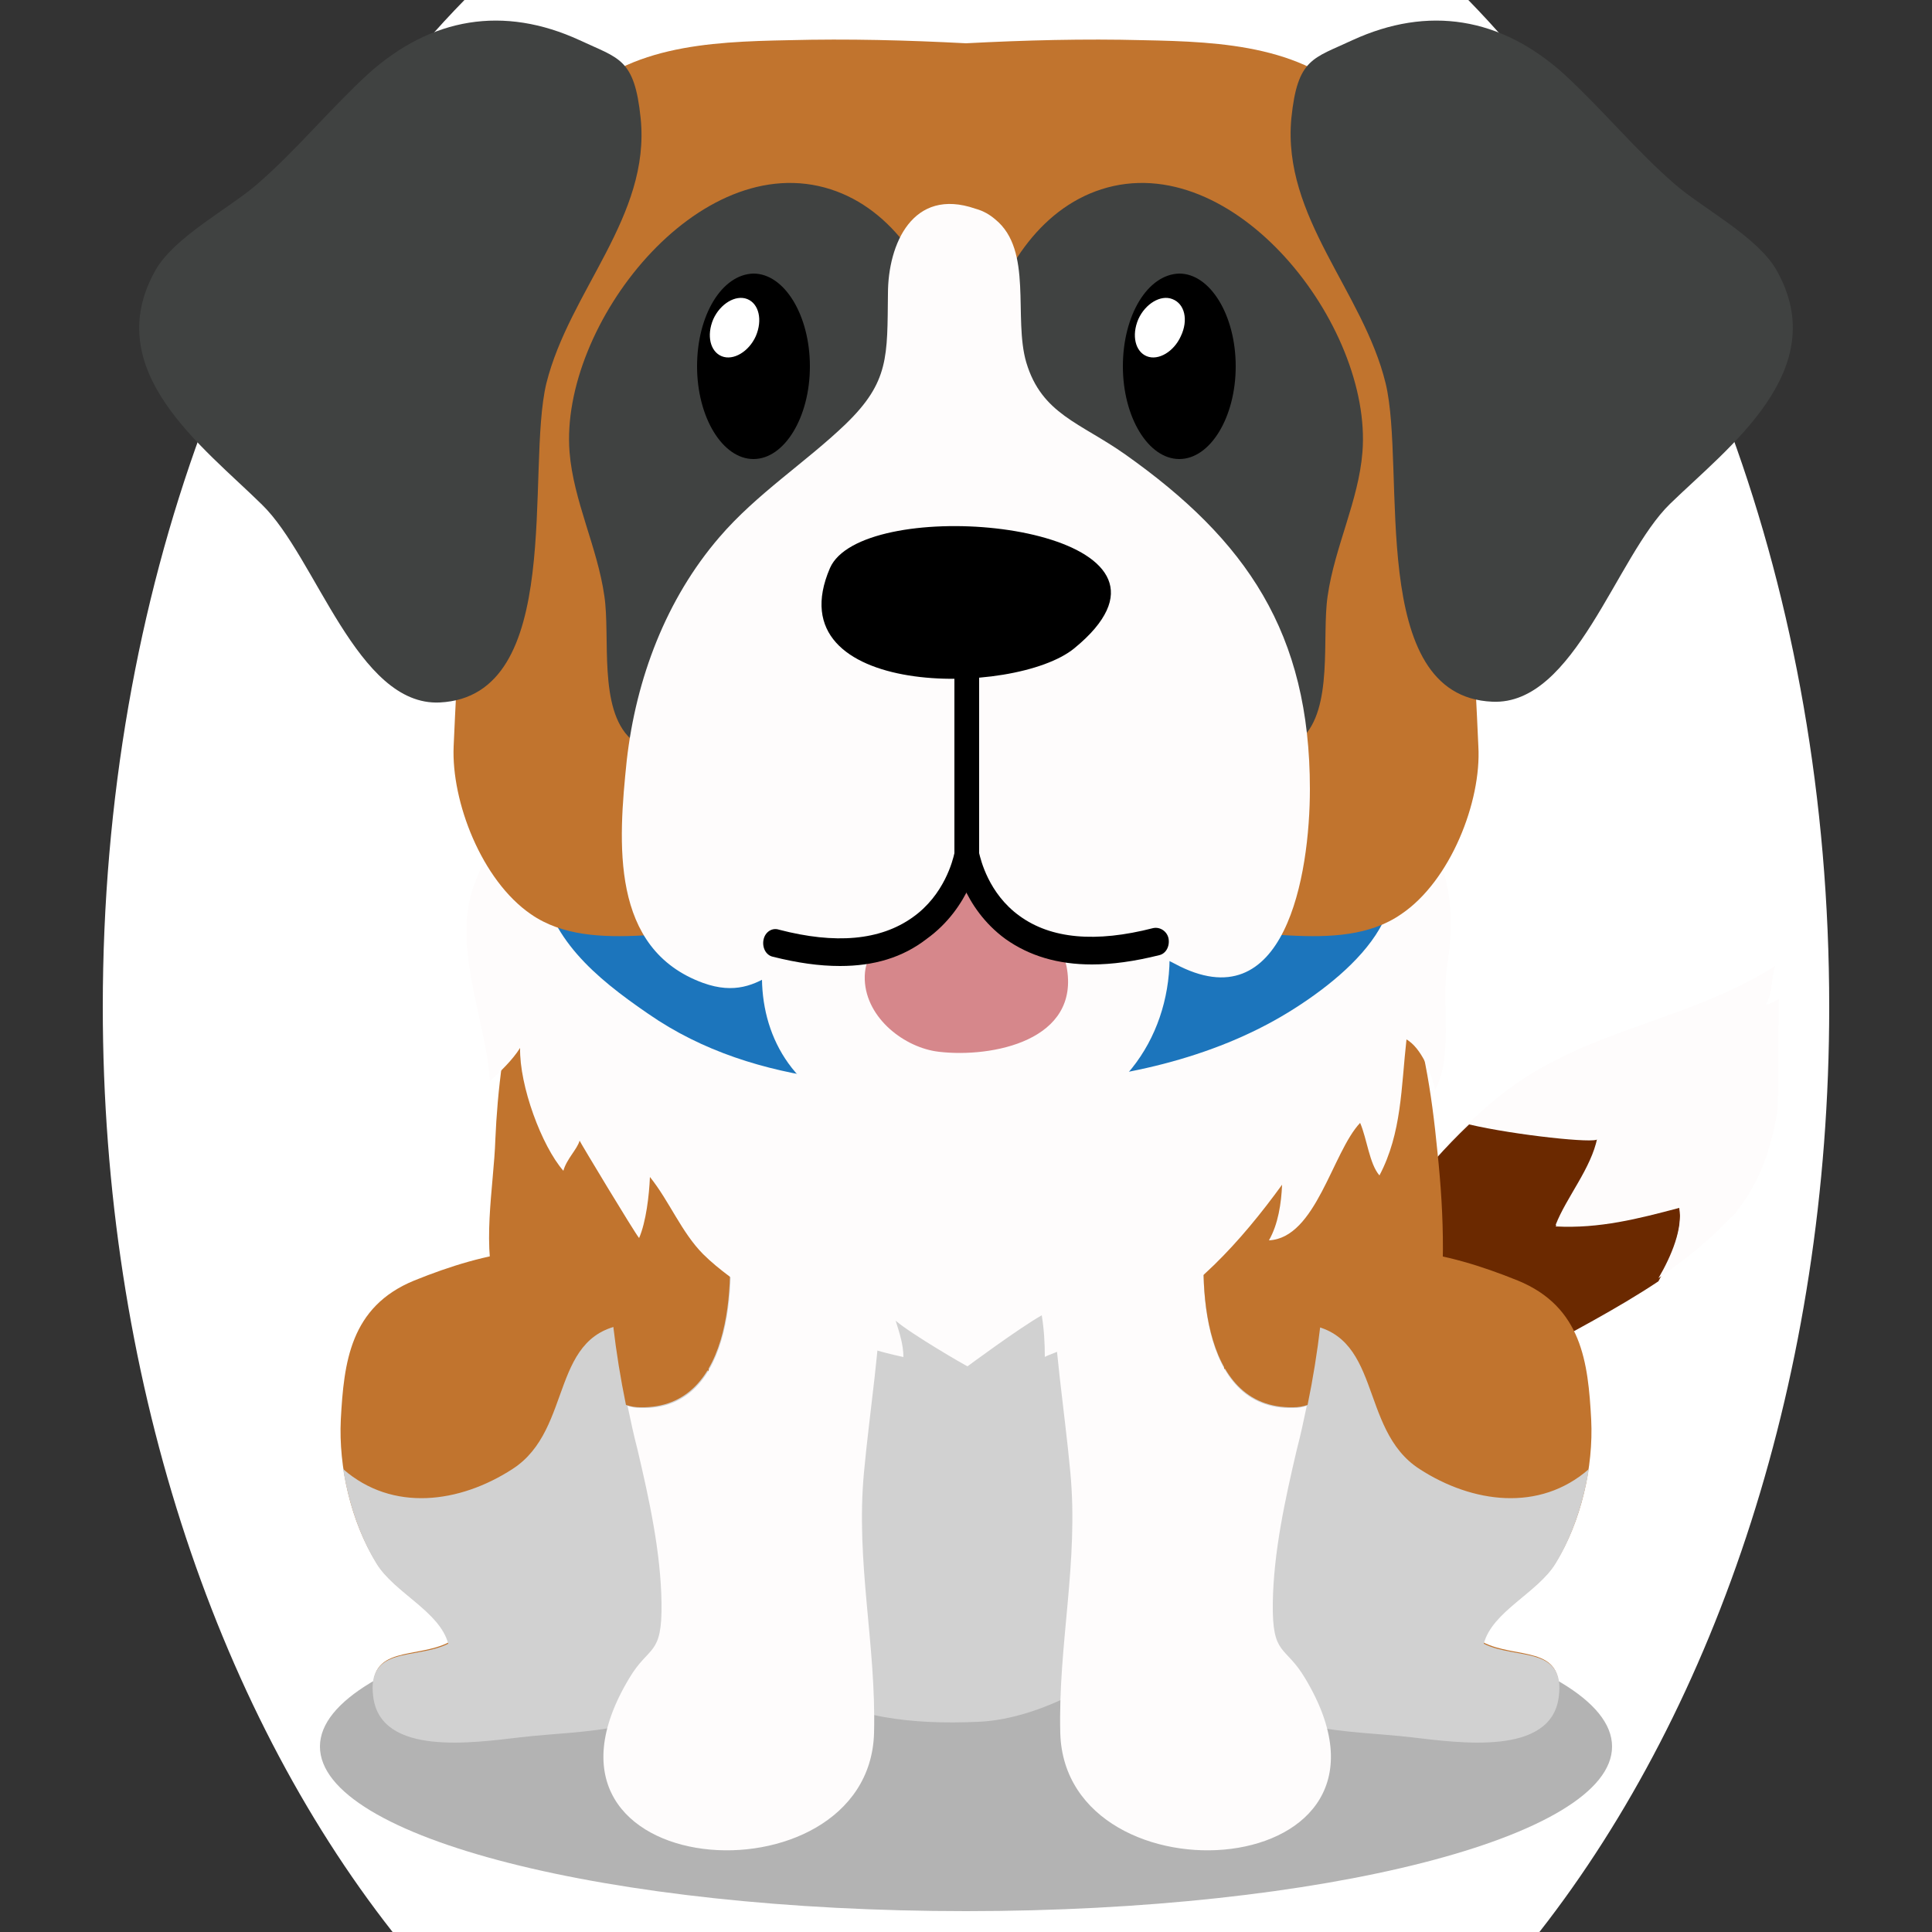
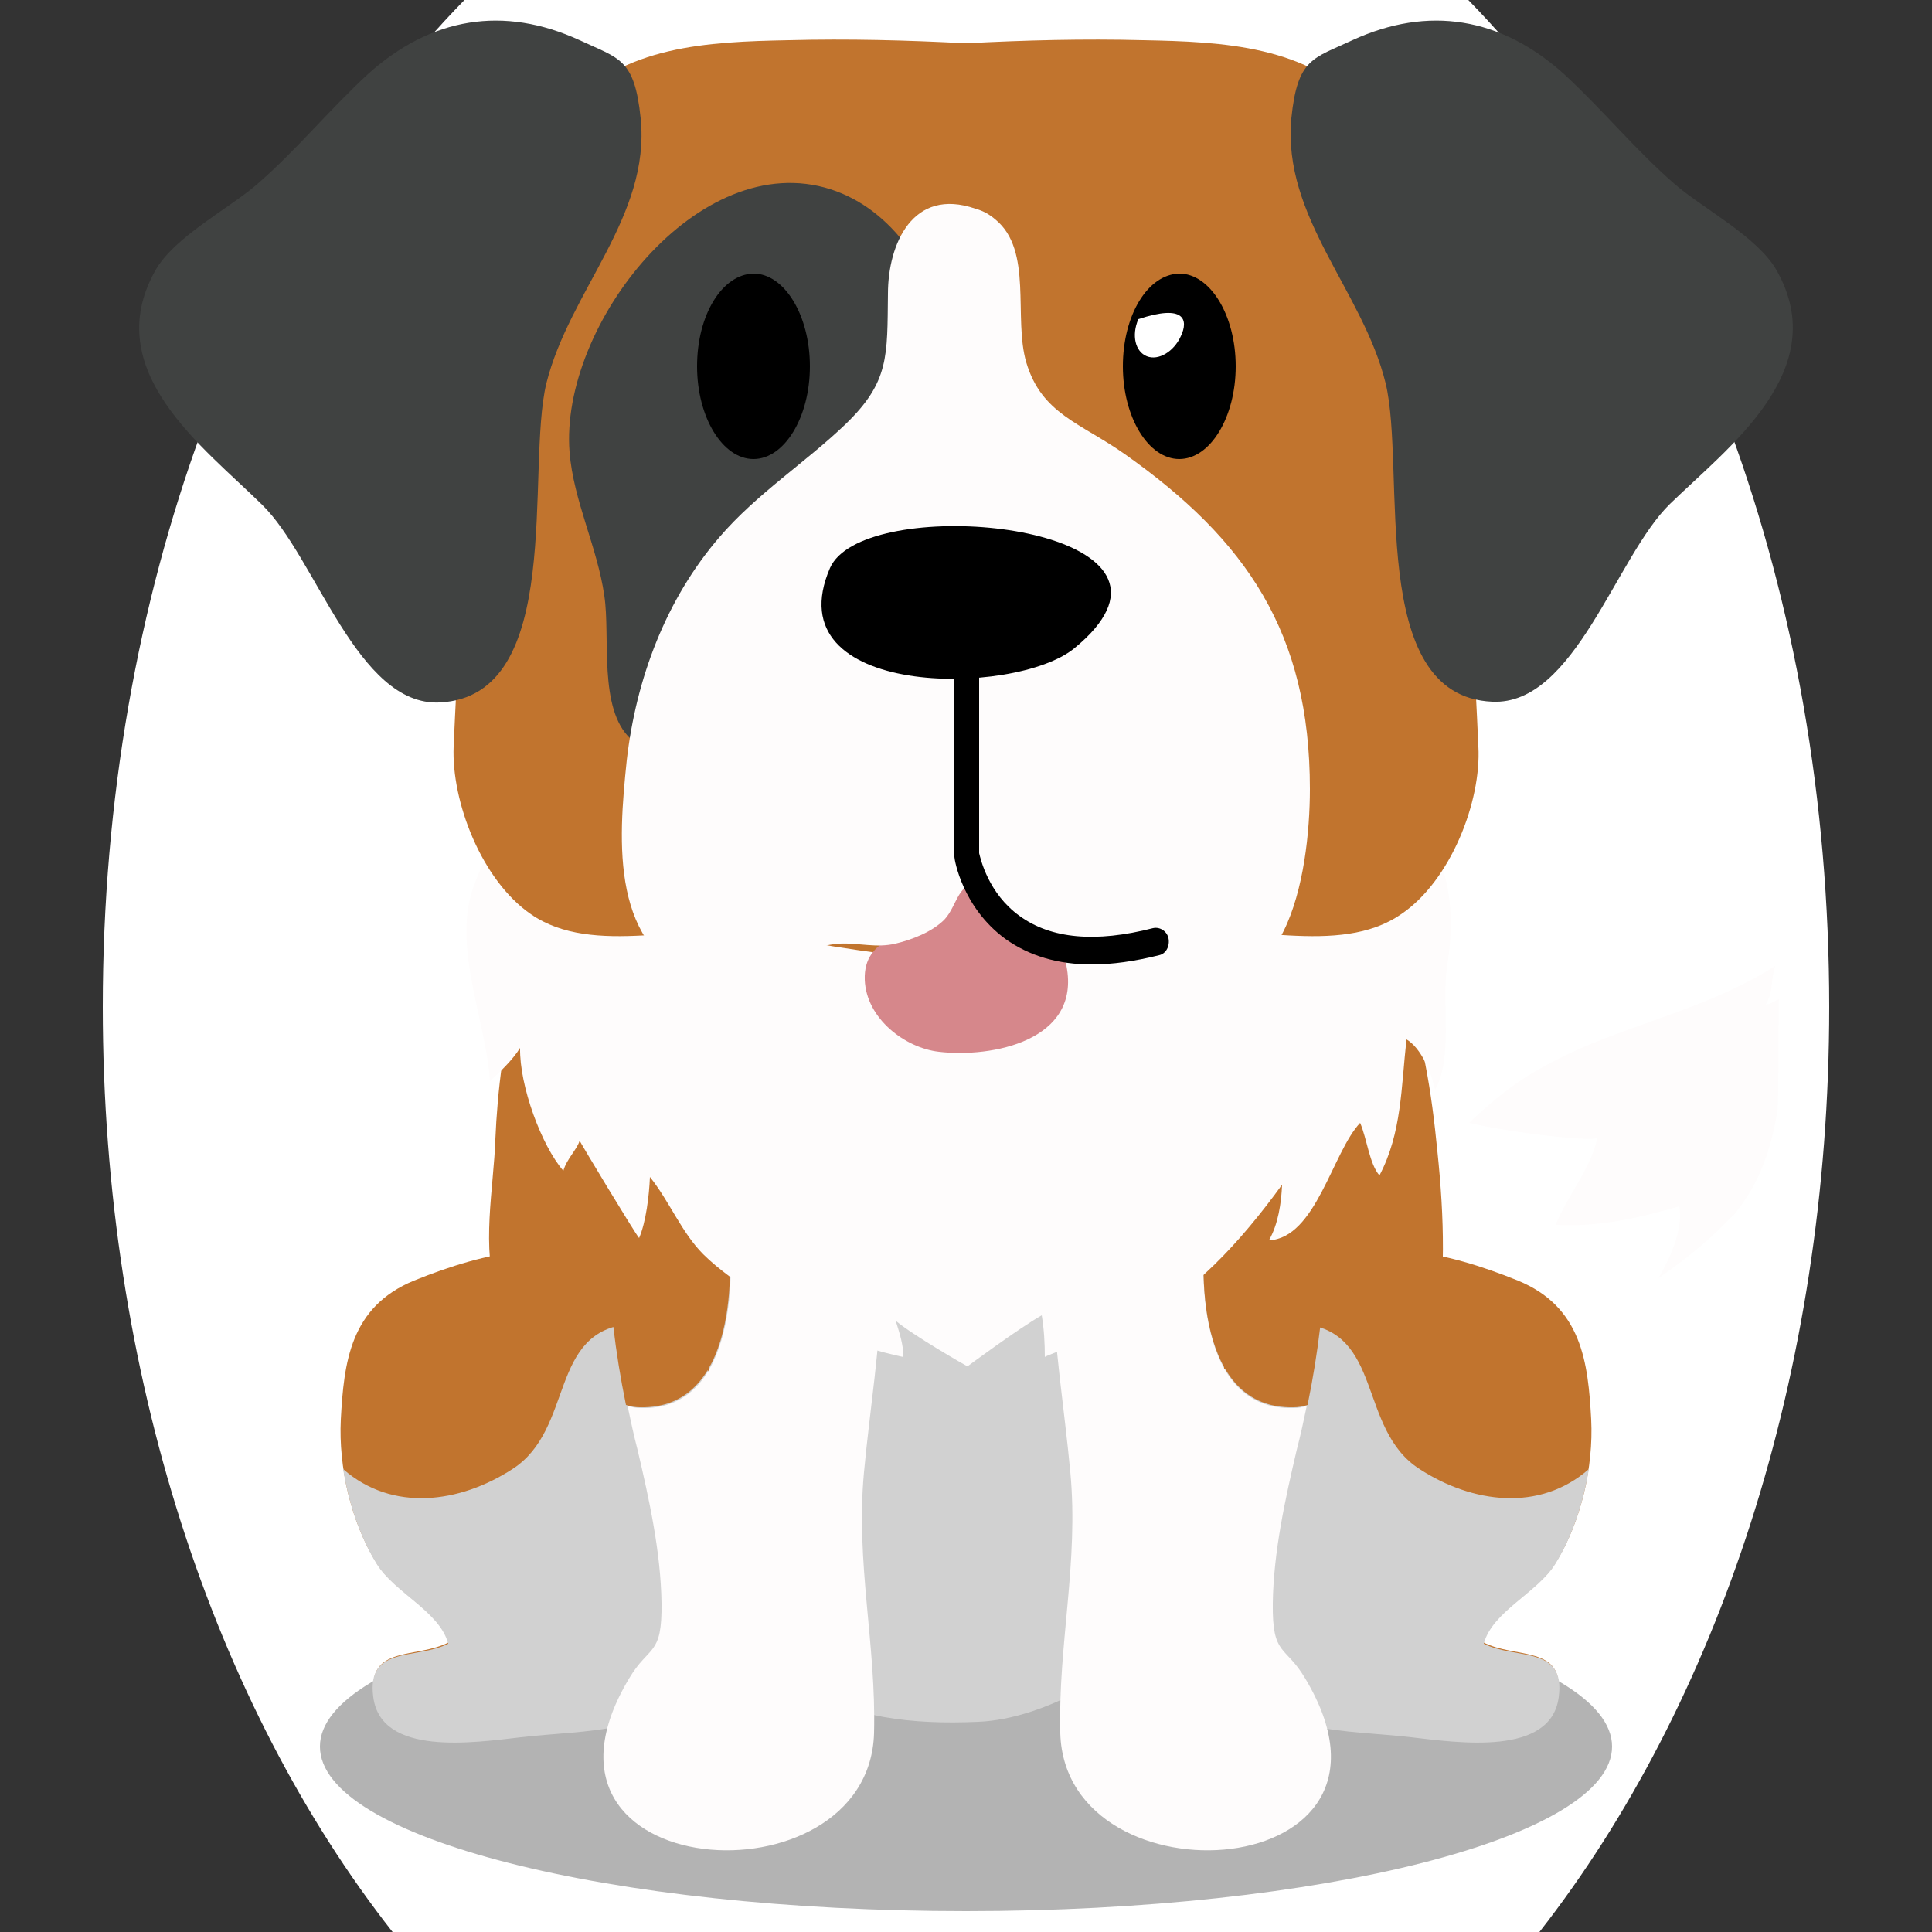
<svg xmlns="http://www.w3.org/2000/svg" version="1.1" id="Ebene_1" x="0px" y="0px" viewBox="0 0 250 250" style="enable-background:new 0 0 250 250;" xml:space="preserve">
  <rect x="0" y="0" width="250" height="250" fill="#333333" stroke="none" />
  <style type="text/css">
	.st0{fill:#6b2900;}
	.st1{fill:#FEFCFC;}
	.st2{opacity:0.3;}
	.st3{fill:#C1742E;}
	.st4{fill:#D1D1D1;}
	.st5{fill:#1C75BC;}
	.st6{fill:#404241;}
	.st7{fill:#D6878B;}
	.st8{fill:#FFFFFF;}

.bgel{fill:#FFFFFF;}</style>
  <path class="bgel" d="M236.7,130.3c0,47.6-14.5,90.3-37.5,119.7H50.8c-23-29.3-37.5-72.1-37.5-119.7C13.3,76.6,31.7,29,60.1,0h129.9  C218.3,29,236.7,76.6,236.7,130.3z" />
  <g>
    <g>
-       <path class="st0" d="M217.3,156.3c-5.3,1.4-10.3,2.7-16,2.4c1.5-3.6,4.7-7.3,5.4-11.3c-0.1,0.6-10.6-0.5-16.6-1.9    c-6.1,5.8-11.6,13.1-15.3,19.8c-3.6,6.4-6.6,22.1,6.2,18.1c5.7-1.8,11.3-4.9,16.8-7.9c5.5-3.1,11.4-6.1,16.8-9.7    C216.3,162.7,217.8,159.1,217.3,156.3z" />
      <path class="st1" d="M224.9,156.5c2.9-3.7,4.3-8,5.1-12.7c0.2-1.4,0.1-14.5,0.2-14.5c-0.6,0.2-1,0.6-1.7,0.7c1-1.8,0.6-3.1,1.2-5    c-7.8,5-17,7.1-25.3,10.7c-2.4,1.1-4.8,2.3-7,3.7c-2.5,1.6-4.9,3.6-7.3,5.9c6,1.4,16.5,2.5,16.6,1.9c-0.8,4-4,7.7-5.4,11.3    c5.7,0.3,10.7-0.9,16-2.4c0.5,2.8-1,6.4-2.7,9.3c3.3-2.3,6.5-4.8,9.2-7.7C224.2,157.4,224.6,157,224.9,156.5z" />
    </g>
    <path class="st2" d="M208.6,226c0,11.7-37.4,21.3-83.6,21.3c-46.2,0-83.6-9.5-83.6-21.3c0-11.7,37.4-21.3,83.6-21.3   C171.2,204.8,208.6,214.3,208.6,226z" />
    <path class="st3" d="M118.8,101.7c-13.8,0-26.5,7.8-39.9,10.7c-11.4,2.5-14.3,23.2-14.8,35c-0.2,6.2-1.9,14.3,0.3,20.3   c1.5,4,2.5,5.9,3.3,10.6c0.9,5.4,2.1,10.9,4.5,15.6c3.9,7.5,6.3,14.6,12.4,19.8c5.5,4.7,13.9,6.8,20.5,6.3c7.5-0.6,15,0.5,22.6,0   c8.1-0.5,17.1,0.4,24.7-3.8c6.9-3.8,14.6-5.8,20.6-12.1c7.1-7.4,10.9-18.9,12.7-29.9c1.4-8.5,1.2-16.6,0.3-25.2   c-1.5-15.4-4.6-29.6-17.4-36.4c-5.3-2.8-10.6-6.4-16.4-7.5C141.2,103.2,129.9,101.7,118.8,101.7z" />
    <path class="st4" d="M168.3,172c1.7,26.9-24.8,50.1-41.7,50.8c-17.8,0.8-29.3-4.1-39.4-24.5c-4.9-9.9-5.1-21.4-5.5-33.1   c-1.1-30.8,20.1-37.9,38.5-39.1c13-0.9,31.8-2.1,40.7,14.4C164.8,148,167.7,162.9,168.3,172z" />
    <g>
      <g>
        <path class="st3" d="M167.8,163.9c9.8-4,19.2-2,28.6,1.8c8.3,3.4,9.1,10.6,9.5,18c0.3,6.1-1.3,13.2-4.6,18.5     c-2.3,3.8-8.1,6.2-9.4,10.3c4.2,2.2,10.6,0.3,9.7,6.9c-1.1,7.7-13.1,5.9-19.1,5.2c-8.5-1-18.1-0.3-23-7.9     c-8.1-12.6-5.5-29.1-0.3-41.8C161.5,169.3,161,166.7,167.8,163.9z" />
        <path class="st4" d="M201.3,202.3c2.2-3.6,3.6-7.9,4.3-12.2c-6.4,5.6-15.1,4.4-21.9,0c-8.1-5.2-4.6-18-15.4-18.8     c-2.6-0.2-5.3,0.1-7.9,0.7c-0.3,0.9-0.7,1.9-1.1,3.1c-5.2,12.7-7.8,29.3,0.3,41.8c4.9,7.6,14.4,6.9,23,7.9     c6.1,0.7,18.1,2.5,19.1-5.2c0.9-6.7-5.5-4.8-9.7-6.9C193.1,208.5,199,206.1,201.3,202.3z" />
      </g>
      <g>
        <path class="st3" d="M82.2,163.9c-9.8-4-19.2-2-28.6,1.8c-8.3,3.4-9.1,10.6-9.5,18c-0.3,6.1,1.3,13.2,4.6,18.5     c2.3,3.8,8.1,6.2,9.4,10.3c-4.2,2.2-10.6,0.3-9.7,6.9c1.1,7.7,13.1,5.9,19.1,5.2c8.5-1,18.1-0.3,23-7.9     c8.1-12.6,5.5-29.1,0.3-41.8C88.5,169.3,89,166.7,82.2,163.9z" />
        <path class="st4" d="M48.7,202.3c-2.2-3.6-3.6-7.9-4.3-12.2c6.4,5.6,15.1,4.4,21.9,0c8.1-5.2,4.6-18,15.4-18.8     c2.6-0.2,5.3,0.1,7.9,0.7c0.3,0.9,0.7,1.9,1.1,3.1c5.2,12.7,7.8,29.3-0.3,41.8c-4.9,7.6-14.4,6.9-23,7.9     c-6.1,0.7-18.1,2.5-19.1-5.2c-0.9-6.7,5.5-4.8,9.7-6.9C56.9,208.5,51,206.1,48.7,202.3z" />
      </g>
    </g>
    <g>
      <g>
        <path class="st1" d="M156.3,156.6c1-6.1,3.1-15.6,8.9-19.5c-3-2.6-7.3-3.2-13.5,0c-4.4,2.3-7.6,5-9.9,8.1     c-8.9,11.9-4.8,29.1-3.3,45.3c1.1,11.7-1.6,22.3-1.3,33.8c0.7,22.6,47.7,19.6,31.7-7.1c-2.6-4.4-4.3-2.8-4.2-9.8     c0.1-6.6,1.6-13.4,3.1-19.8c0.5-1.9,0.9-3.8,1.3-5.7c-0.5,0.2-1.1,0.3-1.8,0.3C154.9,182.5,155,164.6,156.3,156.6z" />
        <path class="st3" d="M165.2,137c-5.8,4-7.9,13.4-8.9,19.5c-1.3,8-1.4,25.9,11.1,25.6c0.6,0,1.2-0.1,1.8-0.3     c1.4-6.8,2.2-13.6,2.4-20.6C171.7,152.8,170.5,141.7,165.2,137z" />
      </g>
      <g>
        <path class="st1" d="M94,156.6c-1-6.1-3.1-15.6-8.9-19.5c3-2.6,7.3-3.2,13.5,0c4.4,2.3,7.6,5,9.9,8.1c8.9,11.9,4.8,29.1,3.3,45.3     c-1.1,11.7,1.6,22.3,1.3,33.8c-0.7,22.6-47.7,19.6-31.7-7.1c2.6-4.4,4.3-2.8,4.2-9.8c-0.1-6.6-1.6-13.4-3.1-19.8     c-0.5-1.9-0.9-3.8-1.3-5.7c0.5,0.2,1.1,0.3,1.8,0.3C95.3,182.5,95.3,164.6,94,156.6z" />
        <path class="st3" d="M85,137c5.8,4,7.9,13.4,8.9,19.5c1.3,8,1.4,25.9-11.1,25.6c-0.6,0-1.2-0.1-1.8-0.3     c-1.4-6.8-2.2-13.6-2.4-20.6C78.6,152.8,79.8,141.7,85,137z" />
      </g>
    </g>
    <path class="st1" d="M184.7,108.1c-11-17.9-32.7-27.6-51.2-29.5c-3.1-0.3-6.2-0.4-9.3-0.3c-3.1-0.1-6.2,0-9.3,0.3   c-10.3,1-19.4,5.9-29.2,7.9C77.5,88.2,69.6,94,64.4,101c2.2-0.3,4.7-1.4,7-1.3c-3.5-0.1-9.5,12.6-10.4,15.9   c-2.2,7.6,1.9,16.7,2.4,24.3c1.3-1.2,2.9-2.7,3.9-4.3c-0.1,4.9,2.8,12.7,5.6,15.9c0.4-1.5,1.8-2.8,2.1-3.9c0,0.1,7.1,11.9,7.7,12.6   c0.9-2.1,1.3-5.5,1.4-7.9c2.5,3.1,4.1,7.2,6.9,10c2,2,4.8,3.9,7.1,5.5c5.7,3.8,12.3,6.4,18.8,7.8c0-1.6-0.5-3.1-1-4.7   c2.1,1.8,9.2,5.9,9.3,5.9c0,0,6.6-4.9,9.6-6.6c0.3,1.8,0.4,3.6,0.4,5.4c0-0.2,10.2-3.8,11.2-4.2c7.8-3.7,14.2-10.8,19.5-18.1   c-0.1,2.4-0.5,5.1-1.7,7.2c6.1-0.3,8.2-11.4,11.8-15.2c0.9,2.1,1.2,5.3,2.5,6.8c2.9-5.5,2.8-11.4,3.5-17.6c1.9,1.1,3.2,4.3,3.7,6.5   c2.3-4.1,0.9-10.9,1.5-15.6C188.2,119.3,188,113.5,184.7,108.1z" />
    <g>
-       <path class="st5" d="M178.4,102.9c2.6,4.6,2.8,12.7,0.1,17.3c-2.5,4.3-7.4,8.1-11.8,10.8c-9.8,6-22,8.7-33.7,9.2    c-17.2,0.8-35.1,0.7-49.1-9c-7-4.8-12.9-9.8-14.1-18c-3.3-21.5,19.5-26.3,38.9-29.4c18.3-2.9,46.4-5,60.1,8.7    C171.9,95.5,176.4,99.4,178.4,102.9z" />
-     </g>
+       </g>
    <g>
      <path class="st1" d="M150.2,116.2c-4.5-15.1-27.2-18.5-39-11.8c-14.5,8.3-18.5,32.1-1.2,39.4c9,3.8,22.3,4.4,30.7-0.6    C149.8,137.9,153.4,126.7,150.2,116.2z" />
      <path class="st3" d="M191.3,96.6c-0.9-20.3-2.3-41.2-6.5-61.1c-1.4-6.7-3.3-16.1-8.2-21.5c-7.3-8.1-18.3-8.6-28.7-8.8    c-7.6-0.2-15.3,0-22.9,0.4c-7.6-0.4-15.3-0.6-22.9-0.4C91.6,5.4,80.6,5.9,73.4,14c-4.9,5.4-6.8,14.8-8.2,21.5    c-4.2,19.9-5.6,40.8-6.5,61.1c-0.3,7.1,3.6,17.3,10,21.7c8.1,5.6,20.5,0.9,29.7,2.5c8.8,1.6,16.8,3.1,25.6,3.3v0c0.3,0,0.7,0,1,0    c0.3,0,0.7,0,1,0v0c8.8-0.2,16.8-1.7,25.6-3.3c9.2-1.6,21.6,3.1,29.7-2.5C187.7,114,191.7,103.7,191.3,96.6z" />
      <g>
-         <path class="st6" d="M168.4,95.6c-11.6,10.7-35.2-13.9-40-24.4c-6.6-14.5-2-41.5,14.1-46.7c17.1-5.5,35.1,17.6,33.8,34     c-0.5,6.3-3.6,12.3-4.5,18.6C171,82.4,172.6,91.7,168.4,95.6z" />
        <path class="st6" d="M81.6,95.6c11.6,10.7,35.2-13.9,40-24.4c6.6-14.5,2-41.5-14.1-46.7c-17.1-5.5-35.1,17.6-33.8,34     c0.5,6.3,3.6,12.3,4.5,18.6C79,82.4,77.4,91.7,81.6,95.6z" />
      </g>
      <path class="st7" d="M136.3,122.3c-1.9-1.4-5-1.7-6.8-3.2c-1.4-1.2-2.9-5.8-4.9-5.9c-1.8-0.1-2.8,3.8-4,5c-3,3-8.9,2.9-8.7,8.6    c0.2,5,5.2,8.8,9.6,9.3c6.8,0.8,18.4-1.4,16.5-11.1C137.7,123.7,137.1,122.9,136.3,122.3z" />
      <path class="st1" d="M128.8,28.4c-0.7-0.6-1.5-1.1-2.6-1.4c-8.1-2.8-11.3,4.6-11.3,11c-0.1,8.1,0.2,11.4-5.5,16.9    c-5.1,4.9-11.5,9-16.3,14.6c-6.9,8-10.8,18.3-12,28.9C80,109,78.9,122.8,91,127.2c8.1,2.9,10.4-4.7,17.7-5.1    c2.5-0.1,4.7,0.6,7.2,0c2.1-0.5,4.7-1.5,6.3-3.1c1.7-1.8,1.8-5.2,4.7-4.5c2,0.5,2.6,3.2,3.8,4.5c1.6,1.8,3.8,2.8,5.8,3.5    c5.1,1.8,10.8-0.4,15.5,2.2c14.3,7.7,17.5-11.5,17.5-22.6c0-20.2-8.2-32.2-23.9-43.3c-5.8-4.1-10.8-5.2-12.8-11.9    C131.1,41.1,133.7,32.4,128.8,28.4z" />
      <g>
        <path d="M141.3,124.8c-4.4,0-8.1-1.1-11.2-3.3c-5.6-4.1-6.6-10.3-6.6-10.6c0-0.1,0-0.2,0-0.3V86c0-1,0.7-1.8,1.6-1.8     c0.9,0,1.6,0.8,1.6,1.8v24.4c0.2,0.8,1.2,5.2,5.2,8.1c4.1,3,9.9,3.5,17.3,1.6c0.9-0.2,1.8,0.4,2,1.3c0.2,1-0.3,2-1.2,2.2     C146.8,124.4,143.9,124.8,141.3,124.8z" />
-         <path d="M108.7,125c-2.7,0-5.5-0.4-8.7-1.2c-0.9-0.2-1.4-1.2-1.2-2.2c0.2-1,1.1-1.6,2-1.3c7.3,1.9,13.1,1.4,17.3-1.6     c4.1-2.9,5.2-7.4,5.4-8.3V86c0-1,0.7-1.8,1.6-1.8c0.9,0,1.6,0.8,1.6,1.8v24.5c0,0.1,0,0.2,0,0.3c0,0.3-1.1,6.6-6.8,10.7     C116.8,123.9,113.1,125,108.7,125z" />
        <path d="M143.2,79c-0.7,1.5-2,3.1-4.2,4.9c-7.7,6.3-38.9,6.5-31.6-10.4C111.4,64.4,148.7,67.1,143.2,79z" />
        <g>
          <path d="M90.2,47.4c0,6.6,3.3,12,7.3,12c4,0,7.3-5.4,7.3-12c0-6.6-3.3-12-7.3-12C93.4,35.5,90.2,40.8,90.2,47.4z" />
-           <path class="st8" d="M97.8,43.5c-0.9,2-2.9,3.2-4.4,2.6c-1.5-0.6-2-2.7-1.1-4.8c0.9-2,2.9-3.2,4.4-2.6      C98.2,39.3,98.7,41.4,97.8,43.5z" />
        </g>
        <g>
          <path d="M145.3,47.4c0,6.6,3.3,12,7.3,12c4,0,7.3-5.4,7.3-12c0-6.6-3.3-12-7.3-12C148.5,35.5,145.3,40.8,145.3,47.4z" />
-           <path class="st8" d="M152.8,43.5c-0.9,2-2.9,3.2-4.4,2.6c-1.5-0.6-2-2.7-1.1-4.8c0.9-2,2.9-3.2,4.4-2.6      C153.3,39.3,153.8,41.4,152.8,43.5z" />
+           <path class="st8" d="M152.8,43.5c-0.9,2-2.9,3.2-4.4,2.6c-1.5-0.6-2-2.7-1.1-4.8C153.3,39.3,153.8,41.4,152.8,43.5z" />
        </g>
      </g>
      <g>
        <path class="st6" d="M179.3,49.6c-2.9-11.9-13.4-21.5-12.2-34.3c0.8-7.8,2.8-7.7,7.9-10.1c9.8-4.5,19.2-3,27.4,4.4     c5,4.6,9.3,9.9,14.4,14.3c3.6,3.1,10.7,6.8,13.1,11.1c7.3,12.9-6.3,22.9-13.8,30.2c-7,6.8-12.3,26.1-23,25.6     C176.8,90.1,182,60.8,179.3,49.6z" />
        <path class="st6" d="M70.7,49.6C73.7,37.6,84.2,28,82.9,15.3C82.1,7.5,80.1,7.6,75,5.2c-9.8-4.5-19.2-3-27.4,4.4     c-5,4.6-9.3,9.9-14.4,14.3c-3.6,3.1-10.7,6.8-13.1,11.1C12.8,48,26.4,57.9,33.9,65.3c7,6.8,12.3,26.1,23,25.6     C73.2,90.1,68,60.8,70.7,49.6z" />
      </g>
    </g>
  </g>
</svg>